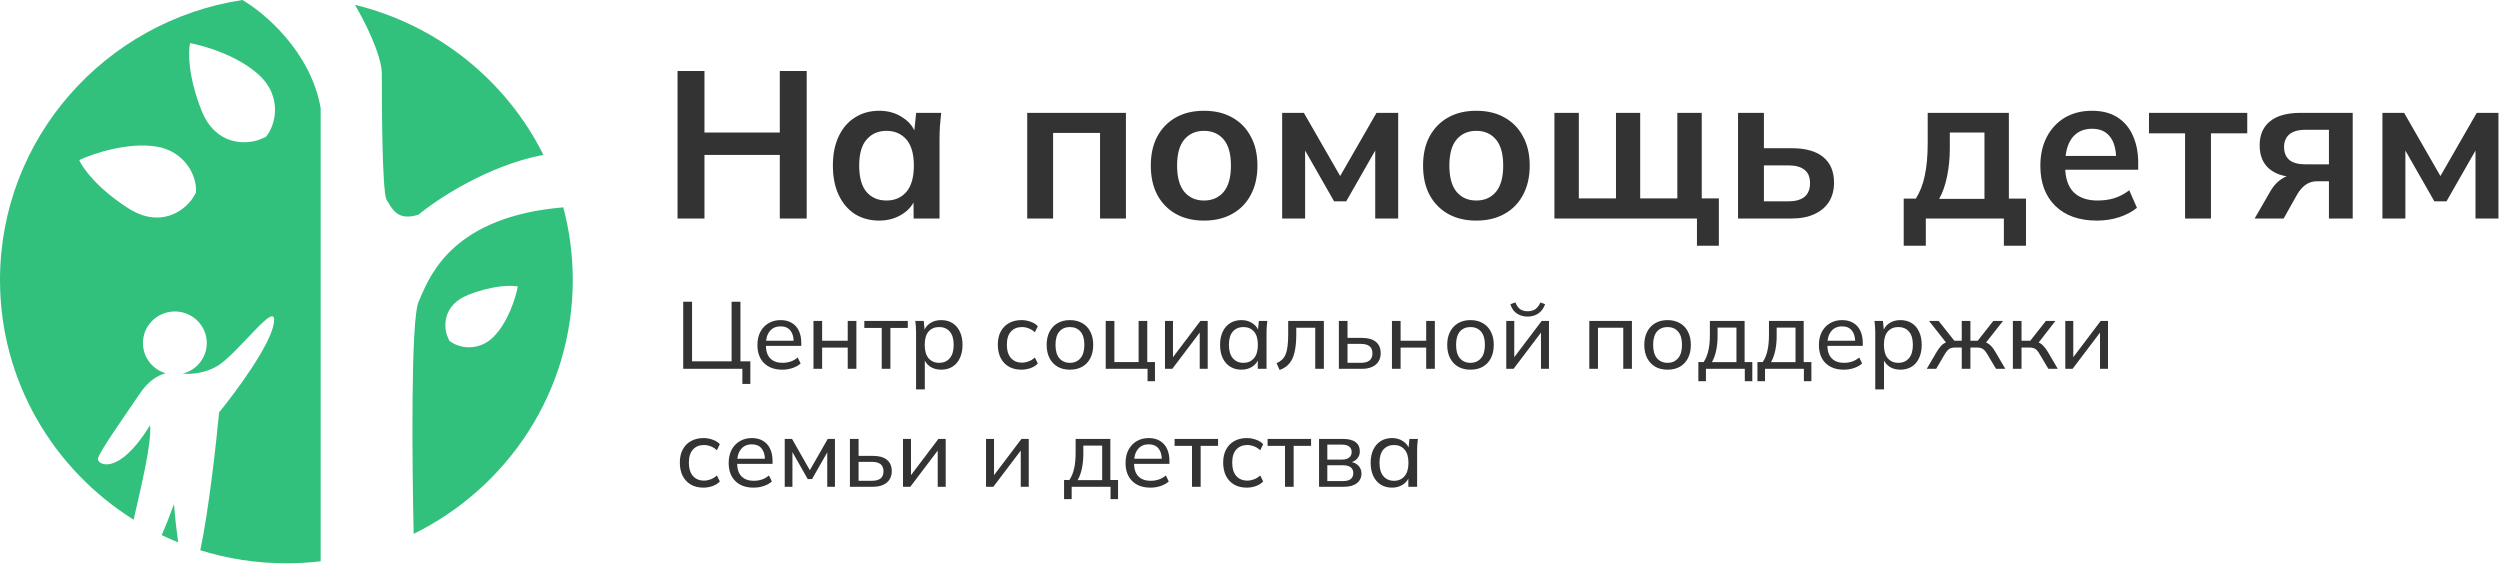
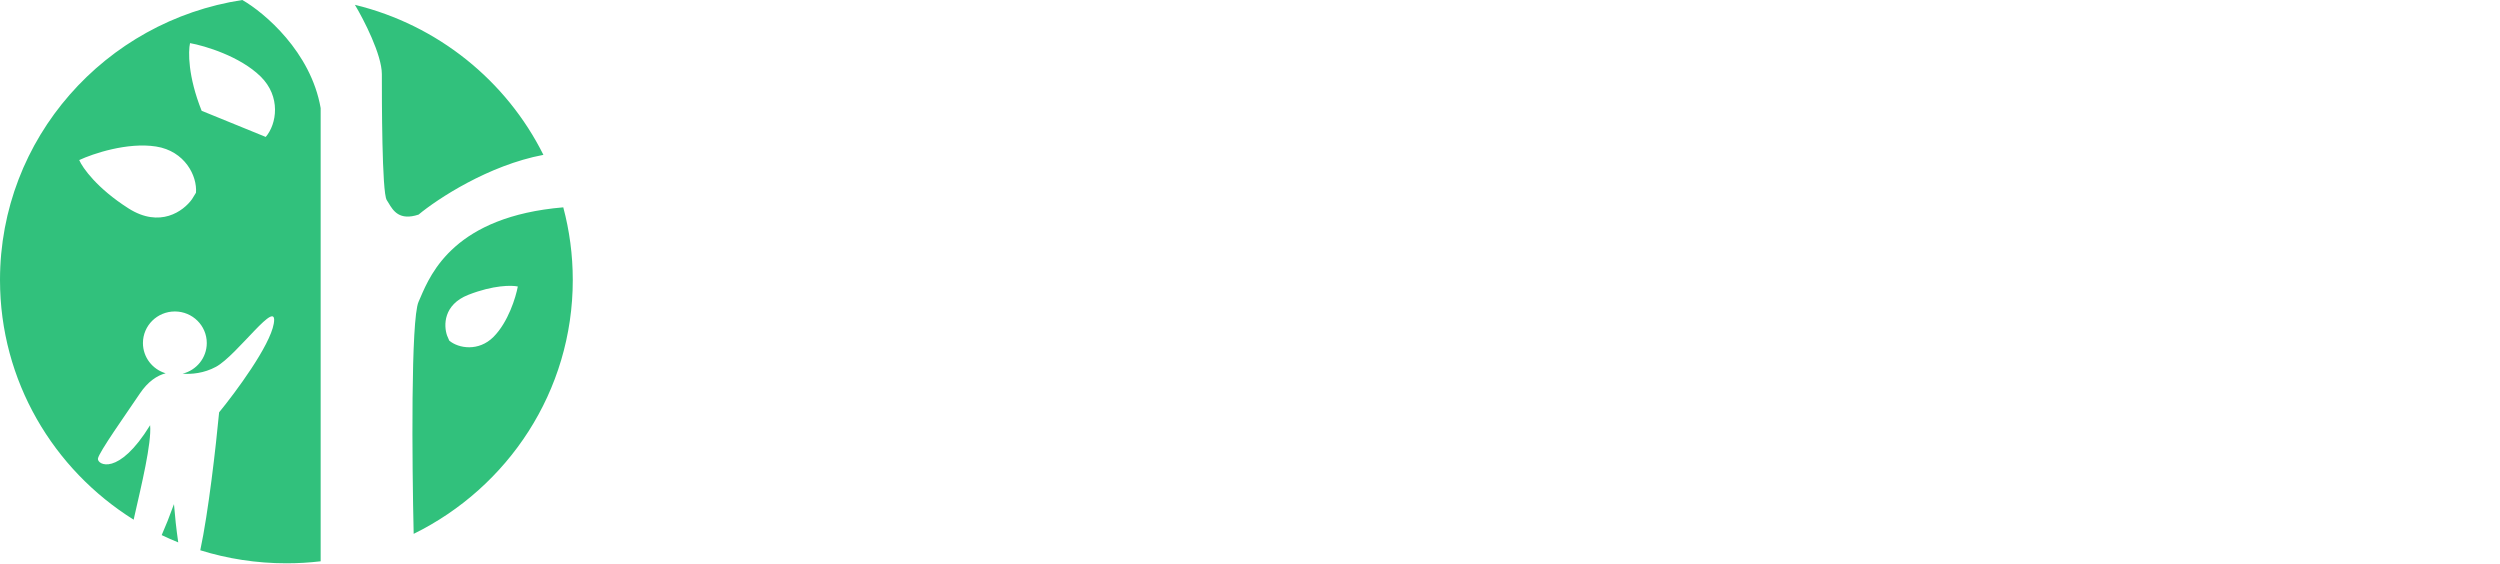
<svg xmlns="http://www.w3.org/2000/svg" width="1175" height="265" viewBox="0 0 1175 265" fill="none">
-   <path d="M318.445 102.698V33.38H331.098V62.287H366.504V33.38H379.157V102.698H366.504V72.808H331.098V102.698H318.445ZM413.231 103.681C408.916 103.681 405.123 102.665 401.854 100.633C398.585 98.535 396.034 95.553 394.204 91.686C392.373 87.818 391.457 83.197 391.457 77.822C391.457 72.447 392.373 67.859 394.204 64.057C396.034 60.189 398.585 57.239 401.854 55.208C405.123 53.11 408.916 52.061 413.231 52.061C417.416 52.061 421.078 53.11 424.217 55.208C427.42 57.239 429.545 59.992 430.592 63.467H429.513L430.592 53.044H442.359C442.166 55.076 441.969 57.141 441.771 59.239C441.64 61.336 441.579 63.401 441.579 65.433V102.698H429.415L429.317 92.472H430.493C429.447 95.88 427.323 98.601 424.118 100.633C420.915 102.665 417.285 103.681 413.231 103.681ZM416.664 94.242C420.522 94.242 423.628 92.898 425.982 90.211C428.336 87.458 429.513 83.328 429.513 77.822C429.513 72.316 428.336 68.219 425.982 65.532C423.628 62.844 420.522 61.5 416.664 61.5C412.806 61.5 409.701 62.844 407.346 65.532C404.993 68.219 403.816 72.316 403.816 77.822C403.816 83.328 404.96 87.458 407.249 90.211C409.602 92.898 412.741 94.242 416.664 94.242ZM482.791 102.698V53.044H529.185V102.698H517.021V62.483H494.954V102.698H482.791ZM565.888 103.681C560.786 103.681 556.374 102.632 552.645 100.534C548.922 98.437 546.009 95.454 543.917 91.587C541.89 87.72 540.877 83.131 540.877 77.822C540.877 72.513 541.89 67.957 543.917 64.155C546.009 60.288 548.922 57.305 552.645 55.208C556.374 53.11 560.786 52.061 565.888 52.061C570.989 52.061 575.402 53.11 579.13 55.208C582.92 57.305 585.833 60.288 587.859 64.155C589.951 67.957 590.995 72.513 590.995 77.822C590.995 83.131 589.951 87.72 587.859 91.587C585.833 95.454 582.92 98.437 579.13 100.534C575.402 102.632 570.989 103.681 565.888 103.681ZM565.888 94.242C569.743 94.242 572.818 92.898 575.108 90.211C577.398 87.458 578.538 83.328 578.538 77.822C578.538 72.316 577.398 68.219 575.108 65.532C572.818 62.844 569.743 61.5 565.888 61.5C562.028 61.5 558.958 62.844 556.668 65.532C554.378 68.219 553.233 72.316 553.233 77.822C553.233 83.328 554.378 87.458 556.668 90.211C558.958 92.898 562.028 94.242 565.888 94.242ZM602.611 102.698V53.044H612.814L629.881 82.738L646.944 53.044H657.147V102.698H646.356V66.81H648.61L632.723 94.635H627.034L611.147 66.81H613.402V102.698H602.611ZM693.85 103.681C688.753 103.681 684.336 102.632 680.612 100.534C676.884 98.437 673.976 95.454 671.884 91.587C669.857 87.72 668.839 83.131 668.839 77.822C668.839 72.513 669.857 67.957 671.884 64.155C673.976 60.288 676.884 57.305 680.612 55.208C684.336 53.11 688.753 52.061 693.85 52.061C698.951 52.061 703.364 53.11 707.092 55.208C710.887 57.305 713.794 60.288 715.821 64.155C717.913 67.957 718.962 72.513 718.962 77.822C718.962 83.131 717.913 87.72 715.821 91.587C713.794 95.454 710.887 98.437 707.092 100.534C703.364 102.632 698.951 103.681 693.85 103.681ZM693.85 94.242C697.71 94.242 700.785 92.898 703.07 90.211C705.36 87.458 706.505 83.328 706.505 77.822C706.505 72.316 705.36 68.219 703.07 65.532C700.785 62.844 697.71 61.5 693.85 61.5C689.994 61.5 686.919 62.844 684.635 65.532C682.345 68.219 681.2 72.316 681.2 77.822C681.2 83.328 682.345 87.458 684.635 90.211C686.919 92.898 689.994 94.242 693.85 94.242ZM797.566 115.48V102.698H730.578V53.044H742.053V93.259H759.51V53.044H770.888V93.259H788.346V53.044H799.82V93.259H807.865V115.48H797.566ZM816.877 102.698V53.044H829.041V69.661H842.086C848.687 69.661 853.656 71.07 856.99 73.889C860.328 76.642 861.995 80.64 861.995 85.884C861.995 89.293 861.21 92.275 859.639 94.832C858.069 97.323 855.784 99.256 852.775 100.633C849.831 102.009 846.27 102.698 842.086 102.698H816.877ZM829.041 94.635H840.414C843.752 94.635 846.3 93.947 848.068 92.57C849.831 91.129 850.713 88.965 850.713 86.081C850.713 83.197 849.831 81.099 848.068 79.789C846.366 78.412 843.818 77.724 840.414 77.724H829.041V94.635ZM894.741 115.48V93.357H900.431C902.391 90.276 903.794 86.671 904.645 82.542C905.562 78.346 906.018 73.233 906.018 67.203V53.044H944.17V93.357H952.215V115.48H941.82V102.698H905.137V115.48H894.741ZM911.414 93.456H932.696V62.287H916.414V69.956C916.414 74.348 915.988 78.641 915.142 82.836C914.291 87.032 913.05 90.571 911.414 93.456ZM985.544 103.681C977.241 103.681 970.731 101.387 966.025 96.798C961.319 92.21 958.963 85.917 958.963 77.92C958.963 72.742 959.976 68.219 962.003 64.351C964.029 60.484 966.841 57.469 970.437 55.306C974.1 53.142 978.35 52.061 983.188 52.061C987.961 52.061 991.953 53.077 995.154 55.109C998.361 57.141 1000.78 59.992 1002.41 63.663C1004.11 67.334 1004.96 71.627 1004.96 76.544V79.789H968.872V73.299H996.233L994.567 74.675C994.567 70.087 993.584 66.58 991.623 64.155C989.729 61.73 986.948 60.517 983.29 60.517C979.232 60.517 976.096 61.959 973.872 64.843C971.714 67.728 970.635 71.758 970.635 76.937V78.215C970.635 83.59 971.942 87.621 974.561 90.309C977.241 92.931 981 94.242 985.838 94.242C988.65 94.242 991.264 93.882 993.685 93.16C996.168 92.374 998.523 91.129 1000.75 89.424L1004.37 97.683C1002.02 99.584 999.207 101.059 995.94 102.108C992.672 103.157 989.207 103.681 985.544 103.681ZM1026.98 102.698V62.68H1010.02V53.044H1056.21V62.68H1039.15V102.698H1026.98ZM1059.68 102.698L1067.23 89.621C1068.54 87.392 1070.15 85.622 1072.04 84.311C1074 82.935 1076.03 82.247 1078.12 82.247H1080.28L1080.18 83.328C1074.36 83.328 1069.88 82.05 1066.74 79.493C1063.61 76.937 1062.04 73.201 1062.04 68.285C1062.04 63.434 1063.64 59.697 1066.84 57.076C1070.11 54.388 1074.88 53.044 1081.16 53.044H1105.78V102.698H1094.6V85.196H1089.01C1086.98 85.196 1085.18 85.753 1083.61 86.868C1082.11 87.982 1080.84 89.424 1079.79 91.194L1073.32 102.698H1059.68ZM1083.52 77.232H1094.6V61.009H1083.52C1080.18 61.009 1077.66 61.73 1075.96 63.172C1074.33 64.614 1073.51 66.58 1073.51 69.071C1073.51 71.693 1074.33 73.725 1075.96 75.167C1077.66 76.544 1080.18 77.232 1083.52 77.232ZM1119.74 102.698V53.044H1129.94L1147 82.738L1164.07 53.044H1174.27V102.698H1163.48V66.81H1165.74L1149.85 94.635H1144.16L1128.27 66.81H1130.53V102.698H1119.74Z" fill="#333333" />
-   <path d="M348.91 180.458V173.347H321.106V141.815H325.265V169.814H343.847V141.815H348.006V169.814H352.662V180.458H348.91ZM367.701 173.749C364.084 173.749 361.221 172.721 359.111 170.663C357.032 168.606 355.992 165.773 355.992 162.165C355.992 159.78 356.444 157.723 357.348 155.993C358.282 154.234 359.563 152.878 361.191 151.923C362.818 150.94 364.717 150.447 366.887 150.447C368.967 150.447 370.73 150.895 372.177 151.789C373.624 152.654 374.724 153.891 375.477 155.501C376.231 157.112 376.607 159.02 376.607 161.226V162.568H359.202V160.153H373.805L373.036 160.734C373.036 158.409 372.508 156.605 371.453 155.323C370.429 154.041 368.907 153.399 366.887 153.399C364.687 153.399 362.984 154.16 361.778 155.68C360.573 157.171 359.97 159.214 359.97 161.808V162.21C359.97 164.953 360.648 167.026 362.005 168.427C363.391 169.829 365.305 170.529 367.746 170.529C369.103 170.529 370.368 170.335 371.544 169.948C372.719 169.56 373.849 168.919 374.935 168.025L376.291 170.842C375.266 171.766 373.985 172.482 372.448 172.989C370.941 173.496 369.359 173.749 367.701 173.749ZM382.334 173.347V150.85H386.403V160.153H398.429V150.85H402.498V173.347H398.429V163.373H386.403V173.347H382.334ZM414.413 173.347V154.115H406.23V150.85H426.667V154.115H418.482V173.347H414.413ZM430.547 183.007V156.172C430.547 155.308 430.517 154.428 430.461 153.533C430.401 152.639 430.31 151.744 430.19 150.85H434.164L434.664 156.038H434.164C434.617 154.309 435.583 152.952 437.061 151.968C438.536 150.955 440.299 150.447 442.351 150.447C444.369 150.447 446.132 150.91 447.641 151.834C449.145 152.758 450.305 154.1 451.12 155.859C451.965 157.588 452.387 159.661 452.387 162.076C452.387 164.491 451.965 166.578 451.12 168.338C450.305 170.097 449.145 171.439 447.641 172.363C446.132 173.287 444.369 173.749 442.351 173.749C440.329 173.749 438.583 173.257 437.105 172.273C435.66 171.259 434.677 169.903 434.164 168.203H434.664V183.007H430.547ZM441.398 170.529C443.481 170.529 445.136 169.814 446.373 168.382C447.611 166.951 448.227 164.849 448.227 162.076C448.227 159.303 447.611 157.216 446.373 155.814C445.136 154.413 443.481 153.713 441.398 153.713C439.32 153.713 437.661 154.413 436.428 155.814C435.221 157.216 434.617 159.303 434.617 162.076C434.617 164.849 435.221 166.951 436.428 168.382C437.661 169.814 439.32 170.529 441.398 170.529ZM480.095 173.749C477.836 173.749 475.874 173.287 474.219 172.363C472.559 171.409 471.265 170.052 470.33 168.293C469.425 166.504 468.972 164.387 468.972 161.942C468.972 159.527 469.442 157.469 470.373 155.77C471.309 154.041 472.606 152.728 474.262 151.834C475.921 150.91 477.866 150.447 480.095 150.447C481.573 150.447 483.005 150.701 484.388 151.208C485.777 151.685 486.906 152.385 487.781 153.31L486.38 156.172C485.505 155.337 484.539 154.726 483.487 154.339C482.431 153.921 481.392 153.713 480.366 153.713C478.137 153.713 476.387 154.428 475.12 155.859C473.856 157.261 473.223 159.303 473.223 161.986C473.223 164.7 473.856 166.787 475.12 168.248C476.387 169.709 478.137 170.44 480.366 170.44C481.362 170.44 482.384 170.246 483.44 169.858C484.496 169.471 485.475 168.859 486.38 168.025L487.781 170.842C486.876 171.796 485.716 172.527 484.298 173.034C482.914 173.511 481.513 173.749 480.095 173.749ZM502.87 173.749C500.641 173.749 498.714 173.287 497.085 172.363C495.459 171.409 494.192 170.067 493.286 168.338C492.381 166.578 491.933 164.491 491.933 162.076C491.933 159.691 492.381 157.633 493.286 155.904C494.192 154.145 495.459 152.803 497.085 151.879C498.714 150.925 500.641 150.447 502.87 150.447C505.103 150.447 507.03 150.925 508.66 151.879C510.315 152.803 511.583 154.145 512.458 155.904C513.359 157.633 513.811 159.691 513.811 162.076C513.811 164.491 513.359 166.578 512.458 168.338C511.583 170.067 510.315 171.409 508.66 172.363C507.03 173.287 505.103 173.749 502.87 173.749ZM502.87 170.529C504.922 170.529 506.565 169.814 507.802 168.382C509.035 166.951 509.651 164.849 509.651 162.076C509.651 159.303 509.035 157.216 507.802 155.814C506.565 154.413 504.922 153.713 502.87 153.713C500.792 153.713 499.137 154.413 497.899 155.814C496.692 157.216 496.089 159.303 496.089 162.076C496.089 164.849 496.692 166.951 497.899 168.382C499.137 169.814 500.792 170.529 502.87 170.529ZM539.355 179.161V173.347H519.687V150.85H523.757V170.171H535.147V150.85H539.217V170.171H542.834V179.161H539.355ZM547.546 173.347V150.85H551.296V169.501H550.076L564.182 150.85H567.618V173.347H563.867V154.652H565.13L550.982 173.347H547.546ZM583.47 173.749C581.482 173.749 579.732 173.287 578.223 172.363C576.719 171.439 575.542 170.097 574.697 168.338C573.856 166.578 573.434 164.491 573.434 162.076C573.434 159.661 573.856 157.588 574.697 155.859C575.542 154.1 576.719 152.758 578.223 151.834C579.732 150.91 581.482 150.447 583.47 150.447C585.487 150.447 587.238 150.955 588.712 151.968C590.221 152.952 591.217 154.309 591.7 156.038H591.156L591.652 150.85H595.631C595.541 151.744 595.45 152.639 595.36 153.533C595.299 154.428 595.269 155.308 595.269 156.172V173.347H591.156V168.203H591.652C591.169 169.903 590.178 171.259 588.669 172.273C587.19 173.257 585.457 173.749 583.47 173.749ZM584.418 170.529C586.47 170.529 588.113 169.814 589.346 168.382C590.583 166.951 591.2 164.849 591.2 162.076C591.2 159.303 590.583 157.216 589.346 155.814C588.113 154.413 586.47 153.713 584.418 153.713C582.37 153.713 580.711 154.413 579.448 155.814C578.21 157.216 577.594 159.303 577.594 162.076C577.594 164.849 578.21 166.951 579.448 168.382C580.681 169.814 582.34 170.529 584.418 170.529ZM601.425 173.884L599.981 170.708C601.037 170.231 601.908 169.664 602.602 169.008C603.327 168.323 603.883 167.458 604.275 166.415C604.698 165.371 604.999 164.074 605.18 162.523C605.361 160.973 605.452 159.094 605.452 156.888V150.85H622.222V173.347H618.157V154.026H609.25V156.977C609.25 160.436 608.978 163.299 608.435 165.565C607.922 167.801 607.094 169.575 605.948 170.887C604.835 172.199 603.327 173.198 601.425 173.884ZM629.266 173.347V150.85H633.336V158.811H640.027C642.98 158.811 645.196 159.437 646.674 160.689C648.179 161.912 648.933 163.686 648.933 166.012C648.933 167.503 648.589 168.8 647.894 169.903C647.2 171.006 646.192 171.856 644.864 172.452C643.54 173.048 641.928 173.347 640.027 173.347H629.266ZM633.336 170.529H639.574C641.355 170.529 642.708 170.171 643.644 169.456C644.579 168.71 645.045 167.577 645.045 166.057C645.045 164.536 644.579 163.418 643.644 162.702C642.738 161.986 641.385 161.629 639.574 161.629H633.336V170.529ZM654.215 173.347V150.85H658.28V160.153H670.308V150.85H674.377V173.347H670.308V163.373H658.28V173.347H654.215ZM691.13 173.749C688.901 173.749 686.97 173.287 685.345 172.363C683.715 171.409 682.448 170.067 681.547 168.338C680.641 166.578 680.189 164.491 680.189 162.076C680.189 159.691 680.641 157.633 681.547 155.904C682.448 154.145 683.715 152.803 685.345 151.879C686.97 150.925 688.901 150.447 691.13 150.447C693.359 150.447 695.29 150.925 696.916 151.879C698.575 152.803 699.839 154.145 700.714 155.904C701.619 157.633 702.072 159.691 702.072 162.076C702.072 164.491 701.619 166.578 700.714 168.338C699.839 170.067 698.575 171.409 696.916 172.363C695.29 173.287 693.359 173.749 691.13 173.749ZM691.13 170.529C693.178 170.529 694.82 169.814 696.058 168.382C697.295 166.951 697.912 164.849 697.912 162.076C697.912 159.303 697.295 157.216 696.058 155.814C694.82 154.413 693.178 153.713 691.13 153.713C689.048 153.713 687.393 154.413 686.155 155.814C684.952 157.216 684.349 159.303 684.349 162.076C684.349 164.849 684.952 166.951 686.155 168.382C687.393 169.814 689.048 170.529 691.13 170.529ZM707.943 173.347V150.85H711.698V169.501H710.474L724.58 150.85H728.016V173.347H724.265V154.652H725.533L711.379 173.347H707.943ZM717.98 148.793C716.686 148.793 715.492 148.569 714.41 148.122C713.324 147.674 712.388 147.033 711.608 146.198C710.853 145.334 710.28 144.26 709.888 142.978L712.237 142.128C712.78 143.56 713.522 144.618 714.453 145.304C715.389 145.96 716.566 146.288 717.98 146.288C719.428 146.288 720.618 145.975 721.553 145.349C722.485 144.723 723.299 143.664 723.994 142.173L726.209 142.978C725.455 145.006 724.356 146.482 722.907 147.406C721.493 148.33 719.851 148.793 717.98 148.793ZM746.972 173.347V150.85H767.001V173.347H762.931V154.026H751.041V173.347H746.972ZM783.758 173.749C781.529 173.749 779.598 173.287 777.973 172.363C776.343 171.409 775.075 170.067 774.174 168.338C773.269 166.578 772.816 164.491 772.816 162.076C772.816 159.691 773.269 157.633 774.174 155.904C775.075 154.145 776.343 152.803 777.973 151.879C779.598 150.925 781.529 150.447 783.758 150.447C785.987 150.447 787.918 150.925 789.543 151.879C791.203 152.803 792.466 154.145 793.342 155.904C794.247 157.633 794.7 159.691 794.7 162.076C794.7 164.491 794.247 166.578 793.342 168.338C792.466 170.067 791.203 171.409 789.543 172.363C787.918 173.287 785.987 173.749 783.758 173.749ZM783.758 170.529C785.806 170.529 787.448 169.814 788.686 168.382C789.923 166.951 790.539 164.849 790.539 162.076C790.539 159.303 789.923 157.216 788.686 155.814C787.448 154.413 785.806 153.713 783.758 153.713C781.676 153.713 780.02 154.413 778.783 155.814C777.58 157.216 776.977 159.303 776.977 162.076C776.977 164.849 777.58 166.951 778.783 168.382C780.02 169.814 781.676 170.529 783.758 170.529ZM798.222 179.161V170.171H800.709C801.731 168.651 802.472 166.862 802.921 164.804C803.404 162.747 803.645 160.302 803.645 157.469V150.85H819.967V170.171H823.584V179.161H820.057V173.347H801.791V179.161H798.222ZM804.593 170.216H816.125V153.981H807.262V158.185C807.262 160.451 807.038 162.657 806.585 164.804C806.132 166.921 805.469 168.725 804.593 170.216ZM825.994 179.161V170.171H828.477C829.503 168.651 830.24 166.862 830.693 164.804C831.175 162.747 831.417 160.302 831.417 157.469V150.85H847.739V170.171H851.356V179.161H847.829V173.347H829.563V179.161H825.994ZM832.365 170.216H843.893V153.981H835.034V158.185C835.034 160.451 834.805 162.657 834.357 164.804C833.904 166.921 833.24 168.725 832.365 170.216ZM866.604 173.749C862.987 173.749 860.12 172.721 858.012 170.663C855.934 168.606 854.891 165.773 854.891 162.165C854.891 159.78 855.343 157.723 856.249 155.993C857.184 154.234 858.465 152.878 860.09 151.923C861.719 150.94 863.616 150.447 865.789 150.447C867.867 150.447 869.63 150.895 871.079 151.789C872.523 152.654 873.627 153.891 874.377 155.501C875.131 157.112 875.506 159.02 875.506 161.226V162.568H858.102V160.153H872.704L871.937 160.734C871.937 158.409 871.411 156.605 870.355 155.323C869.328 154.041 867.807 153.399 865.789 153.399C863.586 153.399 861.883 154.16 860.68 155.68C859.473 157.171 858.87 159.214 858.87 161.808V162.21C858.87 164.953 859.551 167.026 860.905 168.427C862.293 169.829 864.207 170.529 866.647 170.529C868.005 170.529 869.268 170.335 870.445 169.948C871.622 169.56 872.751 168.919 873.833 168.025L875.191 170.842C874.165 171.766 872.885 172.482 871.35 172.989C869.841 173.496 868.259 173.749 866.604 173.749ZM881.369 183.007V156.172C881.369 155.308 881.339 154.428 881.279 153.533C881.218 152.639 881.128 151.744 881.007 150.85H884.986L885.486 156.038H884.986C885.439 154.309 886.405 152.952 887.879 151.968C889.358 150.955 891.121 150.447 893.169 150.447C895.191 150.447 896.954 150.91 898.458 151.834C899.967 152.758 901.127 154.1 901.942 155.859C902.787 157.588 903.205 159.661 903.205 162.076C903.205 164.491 902.787 166.578 901.942 168.338C901.127 170.097 899.967 171.439 898.458 172.363C896.954 173.287 895.191 173.749 893.169 173.749C891.151 173.749 889.401 173.257 887.926 172.273C886.478 171.259 885.499 169.903 884.986 168.203H885.486V183.007H881.369ZM892.22 170.529C894.303 170.529 895.958 169.814 897.195 168.382C898.428 166.951 899.049 164.849 899.049 162.076C899.049 159.303 898.428 157.216 897.195 155.814C895.958 154.413 894.303 153.713 892.22 153.713C890.142 153.713 888.483 154.413 887.25 155.814C886.042 157.216 885.439 159.303 885.439 162.076C885.439 164.849 886.042 166.951 887.25 168.382C888.483 169.814 890.142 170.529 892.22 170.529ZM905.567 173.347L910.271 165.341C910.961 164.238 911.594 163.358 912.168 162.702C912.741 162.046 913.345 161.554 913.978 161.226C914.638 160.869 915.41 160.645 916.28 160.556L915.289 161.808L906.654 150.85H911.172L918.544 160.153H922.023V150.85H926.092V160.153H929.528L936.853 150.85H941.418L932.783 161.808L931.744 160.556C932.619 160.645 933.369 160.869 934.003 161.226C934.667 161.554 935.301 162.046 935.904 162.702C936.508 163.358 937.137 164.238 937.801 165.341L942.505 173.347H938.12L934.003 166.415C933.52 165.609 933.055 164.983 932.602 164.536C932.149 164.089 931.636 163.775 931.067 163.597C930.524 163.418 929.83 163.329 928.985 163.329H926.092V173.347H922.023V163.329H919.087C918.242 163.329 917.535 163.418 916.962 163.597C916.418 163.775 915.923 164.089 915.47 164.536C915.047 164.983 914.577 165.609 914.069 166.415L909.999 173.347H905.567ZM946.048 173.347V150.85H950.118V160.153H954.231L961.555 150.85H966.03L957.533 161.808L956.447 160.556C957.322 160.645 958.072 160.869 958.706 161.226C959.339 161.554 959.943 162.046 960.516 162.702C961.12 163.358 961.767 164.238 962.461 165.341L967.16 173.347H962.732L958.615 166.415C958.162 165.609 957.71 164.983 957.261 164.536C956.809 164.089 956.296 163.775 955.722 163.597C955.179 163.418 954.485 163.329 953.644 163.329H950.118V173.347H946.048ZM970.682 173.347V150.85H974.437V169.501H973.217L987.323 150.85H990.758V173.347H987.004V154.652H988.271L974.118 173.347H970.682ZM330.645 229.192C328.384 229.192 326.425 228.73 324.768 227.805C323.11 226.851 321.814 225.495 320.88 223.736C319.975 221.946 319.523 219.829 319.523 217.385C319.523 214.97 319.99 212.912 320.925 211.213C321.859 209.483 323.155 208.171 324.813 207.277C326.471 206.353 328.415 205.89 330.645 205.89C332.122 205.89 333.553 206.144 334.94 206.651C336.326 207.127 337.457 207.828 338.331 208.753L336.929 211.615C336.055 210.78 335.091 210.169 334.036 209.781C332.981 209.364 331.941 209.155 330.916 209.155C328.686 209.155 326.938 209.871 325.672 211.302C324.406 212.703 323.773 214.746 323.773 217.429C323.773 220.143 324.406 222.23 325.672 223.691C326.938 225.152 328.686 225.882 330.916 225.882C331.911 225.882 332.936 225.688 333.991 225.301C335.045 224.914 336.025 224.302 336.929 223.467L338.331 226.285C337.426 227.239 336.266 227.97 334.849 228.476C333.463 228.954 332.062 229.192 330.645 229.192ZM354.191 229.192C350.574 229.192 347.711 228.163 345.601 226.106C343.521 224.049 342.482 221.216 342.482 217.608C342.482 215.223 342.934 213.166 343.838 211.436C344.772 209.677 346.053 208.32 347.681 207.366C349.308 206.382 351.207 205.89 353.377 205.89C355.457 205.89 357.22 206.338 358.667 207.232C360.113 208.097 361.214 209.334 361.967 210.944C362.721 212.554 363.097 214.463 363.097 216.669V218.011H345.692V215.596H360.294L359.526 216.177C359.526 213.851 358.998 212.047 357.943 210.765C356.919 209.483 355.397 208.842 353.377 208.842C351.177 208.842 349.474 209.602 348.268 211.123C347.063 212.614 346.46 214.657 346.46 217.25V217.653C346.46 220.396 347.138 222.468 348.494 223.87C349.881 225.271 351.795 225.972 354.236 225.972C355.592 225.972 356.858 225.778 358.034 225.39C359.209 225.003 360.339 224.362 361.424 223.467L362.781 226.285C361.756 227.209 360.475 227.925 358.938 228.432C357.431 228.939 355.849 229.192 354.191 229.192ZM368.824 228.789V206.293H372.26L380.624 221.007L389.033 206.293H392.424V228.789H388.807V210.855H389.801L381.664 225.167H379.629L371.491 210.81H372.441V228.789H368.824ZM399.464 228.789V206.293H403.533V214.254H410.224C413.178 214.254 415.394 214.88 416.87 216.132C418.377 217.355 419.131 219.129 419.131 221.455C419.131 222.945 418.784 224.243 418.091 225.346C417.398 226.449 416.388 227.299 415.062 227.895C413.735 228.491 412.123 228.789 410.224 228.789H399.464ZM403.533 225.972H409.772C411.551 225.972 412.907 225.614 413.841 224.899C414.775 224.153 415.243 223.02 415.243 221.5C415.243 219.979 414.775 218.86 413.841 218.145C412.937 217.429 411.581 217.071 409.772 217.071H403.533V225.972ZM424.408 228.789V206.293H428.163V224.943H426.939L441.045 206.293H444.481V228.789H440.73V210.095H441.998L427.844 228.789H424.408ZM463.437 228.789V206.293H467.191V224.943H465.971L480.077 206.293H483.513V228.789H479.758V210.095H481.026L466.872 228.789H463.437ZM500.115 234.604V225.614H502.603C503.629 224.093 504.366 222.304 504.819 220.247C505.301 218.19 505.543 215.745 505.543 212.912V206.293H521.865V225.614H525.482V234.604H521.955V228.789H503.689V234.604H500.115ZM506.491 225.659H518.019V209.424H509.16V213.628C509.16 215.894 508.931 218.1 508.479 220.247C508.03 222.364 507.366 224.168 506.491 225.659ZM540.725 229.192C537.108 229.192 534.246 228.163 532.138 226.106C530.056 224.049 529.017 221.216 529.017 217.608C529.017 215.223 529.469 213.166 530.375 211.436C531.31 209.677 532.591 208.32 534.216 207.366C535.845 206.382 537.742 205.89 539.915 205.89C541.993 205.89 543.756 206.338 545.205 207.232C546.649 208.097 547.748 209.334 548.503 210.944C549.257 212.554 549.632 214.463 549.632 216.669V218.011H532.228V215.596H546.83L546.063 216.177C546.063 213.851 545.532 212.047 544.48 210.765C543.454 209.483 541.933 208.842 539.915 208.842C537.712 208.842 536.009 209.602 534.806 211.123C533.599 212.614 532.996 214.657 532.996 217.25V217.653C532.996 220.396 533.673 222.468 535.031 223.87C536.419 225.271 538.333 225.972 540.773 225.972C542.127 225.972 543.394 225.778 544.571 225.39C545.744 225.003 546.877 224.362 547.959 223.467L549.317 226.285C548.291 227.209 547.011 227.925 545.472 228.432C543.967 228.939 542.385 229.192 540.725 229.192ZM560.242 228.789V209.558H552.059V206.293H572.494V209.558H564.311V228.789H560.242ZM586.013 229.192C583.75 229.192 581.793 228.73 580.133 227.805C578.478 226.851 577.18 225.495 576.244 223.736C575.343 221.946 574.891 219.829 574.891 217.385C574.891 214.97 575.356 212.912 576.292 211.213C577.227 209.483 578.521 208.171 580.18 207.277C581.836 206.353 583.78 205.89 586.013 205.89C587.488 205.89 588.919 206.144 590.307 206.651C591.691 207.127 592.825 207.828 593.696 208.753L592.295 211.615C591.424 210.78 590.458 210.169 589.402 209.781C588.346 209.364 587.307 209.155 586.285 209.155C584.052 209.155 582.306 209.871 581.038 211.302C579.771 212.703 579.141 214.746 579.141 217.429C579.141 220.143 579.771 222.23 581.038 223.691C582.306 225.152 584.052 225.882 586.285 225.882C587.276 225.882 588.302 225.688 589.359 225.301C590.411 224.914 591.394 224.302 592.295 223.467L593.696 226.285C592.795 227.239 591.631 227.97 590.217 228.476C588.828 228.954 587.427 229.192 586.013 229.192ZM603.952 228.789V209.558H595.769V206.293H616.204V209.558H608.021V228.789H603.952ZM619.95 228.789V206.293H631.163C633.845 206.293 635.836 206.799 637.13 207.813C638.458 208.827 639.121 210.288 639.121 212.197C639.121 213.628 638.626 214.835 637.63 215.819C636.634 216.773 635.341 217.355 633.741 217.564V216.982C635.638 217.042 637.13 217.593 638.216 218.637C639.333 219.651 639.889 220.963 639.889 222.573C639.889 224.481 639.152 226.001 637.673 227.135C636.229 228.238 634.194 228.789 631.573 228.789H619.95ZM623.839 226.106H631.301C632.836 226.106 634.013 225.793 634.828 225.167C635.638 224.511 636.048 223.587 636.048 222.394C636.048 221.172 635.638 220.247 634.828 219.621C634.013 218.995 632.836 218.682 631.301 218.682H623.839V226.106ZM623.839 215.998H630.801C632.219 215.998 633.319 215.685 634.103 215.059C634.888 214.433 635.28 213.568 635.28 212.465C635.28 211.332 634.888 210.467 634.103 209.871C633.319 209.274 632.219 208.976 630.801 208.976H623.839V215.998ZM654.245 229.192C652.253 229.192 650.507 228.73 648.998 227.805C647.494 226.881 646.317 225.54 645.472 223.78C644.627 222.021 644.204 219.934 644.204 217.519C644.204 215.104 644.627 213.031 645.472 211.302C646.317 209.543 647.494 208.201 648.998 207.277C650.507 206.353 652.253 205.89 654.245 205.89C656.262 205.89 658.008 206.397 659.487 207.411C660.996 208.395 661.987 209.752 662.47 211.481H661.927L662.427 206.293H666.406C666.316 207.187 666.225 208.082 666.135 208.976C666.074 209.871 666.044 210.75 666.044 211.615V228.789H661.927V223.646H662.427C661.944 225.346 660.948 226.702 659.444 227.716C657.965 228.7 656.232 229.192 654.245 229.192ZM655.193 225.972C657.241 225.972 658.883 225.256 660.121 223.825C661.358 222.394 661.974 220.292 661.974 217.519C661.974 214.746 661.358 212.659 660.121 211.257C658.883 209.856 657.241 209.155 655.193 209.155C653.141 209.155 651.486 209.856 650.218 211.257C648.985 212.659 648.364 214.746 648.364 217.519C648.364 220.292 648.985 222.394 650.218 223.825C651.455 225.256 653.111 225.972 655.193 225.972Z" fill="#333333" />
-   <path d="M113.895 0C124.249 5.927 146.107 24.383 150.709 50.787V263.808C145.428 264.431 140.053 264.752 134.603 264.752C120.499 264.752 106.902 262.603 94.127 258.623C97.95 240.84 101.475 209.795 102.986 193.798C110.804 184.25 126.887 162.544 128.674 152.102C130.907 139.049 111.549 166.966 101.498 172.405C95.81 175.483 89.911 175.959 85.804 175.633C92.34 174.03 97.186 168.189 97.186 161.228C97.186 153.031 90.469 146.386 82.183 146.386C73.897 146.386 67.181 153.031 67.181 161.228C67.181 167.937 71.681 173.606 77.858 175.442C73.806 176.49 69.526 179.308 65.719 184.979C59.39 194.406 46.402 212.652 46.029 215.553C45.658 218.454 55.668 224.065 70.559 199.845C71.303 208.305 66.429 228.243 63.153 242.746C63.038 243.256 62.929 243.76 62.824 244.256C25.074 220.669 2.55117e-06 179.029 0 131.593C0 65.018 49.387 9.854 113.895 0ZM81.768 236.944C82.182 242.197 82.87 248.858 83.778 254.932C81.141 253.867 78.545 252.721 75.994 251.498C77.757 247.52 79.682 242.717 81.768 236.944ZM264.739 97.449C267.653 108.346 269.205 119.79 269.205 131.593C269.205 183.876 238.747 229.121 194.426 250.91C193.659 217.966 193.046 150.03 196.728 141.836C196.997 141.235 197.284 140.569 197.595 139.845C202.593 128.21 213.966 101.735 264.739 97.449ZM243.373 134.654C240.545 134.027 231.936 133.929 220.129 138.562C208.321 143.194 208.483 153.044 210.135 157.74L211.153 160.1C215.576 163.811 225.015 165.29 231.943 158.345C238.872 151.399 242.45 139.657 243.373 134.654ZM73.369 68.862C59.893 66.749 43.661 72.227 37.23 75.23C38.794 78.882 45.617 88.537 60.395 97.942C75.173 107.347 86.24 99.234 90.248 93.613L92.109 90.579C92.766 82.669 86.846 70.976 73.369 68.862ZM166.815 2.271C205.762 11.733 238.046 37.964 255.4 72.783C229.63 77.633 205.548 93.525 196.728 100.864C187.677 103.849 184.779 99.007 182.656 95.46C182.351 94.949 182.061 94.465 181.771 94.035C179.471 90.621 179.471 46.235 179.471 34.853C179.471 25.749 171.034 9.339 166.815 2.271ZM89.315 20.266C88.438 24.136 88.302 35.917 94.779 52.075C101.257 68.234 115.03 68.013 121.597 65.753L124.896 64.358C130.086 58.306 132.155 45.389 122.443 35.907C112.731 26.426 96.311 21.529 89.315 20.266Z" fill="#31C17C" />
+   <path d="M113.895 0C124.249 5.927 146.107 24.383 150.709 50.787V263.808C145.428 264.431 140.053 264.752 134.603 264.752C120.499 264.752 106.902 262.603 94.127 258.623C97.95 240.84 101.475 209.795 102.986 193.798C110.804 184.25 126.887 162.544 128.674 152.102C130.907 139.049 111.549 166.966 101.498 172.405C95.81 175.483 89.911 175.959 85.804 175.633C92.34 174.03 97.186 168.189 97.186 161.228C97.186 153.031 90.469 146.386 82.183 146.386C73.897 146.386 67.181 153.031 67.181 161.228C67.181 167.937 71.681 173.606 77.858 175.442C73.806 176.49 69.526 179.308 65.719 184.979C59.39 194.406 46.402 212.652 46.029 215.553C45.658 218.454 55.668 224.065 70.559 199.845C71.303 208.305 66.429 228.243 63.153 242.746C63.038 243.256 62.929 243.76 62.824 244.256C25.074 220.669 2.55117e-06 179.029 0 131.593C0 65.018 49.387 9.854 113.895 0ZM81.768 236.944C82.182 242.197 82.87 248.858 83.778 254.932C81.141 253.867 78.545 252.721 75.994 251.498C77.757 247.52 79.682 242.717 81.768 236.944ZM264.739 97.449C267.653 108.346 269.205 119.79 269.205 131.593C269.205 183.876 238.747 229.121 194.426 250.91C193.659 217.966 193.046 150.03 196.728 141.836C196.997 141.235 197.284 140.569 197.595 139.845C202.593 128.21 213.966 101.735 264.739 97.449ZM243.373 134.654C240.545 134.027 231.936 133.929 220.129 138.562C208.321 143.194 208.483 153.044 210.135 157.74L211.153 160.1C215.576 163.811 225.015 165.29 231.943 158.345C238.872 151.399 242.45 139.657 243.373 134.654ZM73.369 68.862C59.893 66.749 43.661 72.227 37.23 75.23C38.794 78.882 45.617 88.537 60.395 97.942C75.173 107.347 86.24 99.234 90.248 93.613L92.109 90.579C92.766 82.669 86.846 70.976 73.369 68.862ZM166.815 2.271C205.762 11.733 238.046 37.964 255.4 72.783C229.63 77.633 205.548 93.525 196.728 100.864C187.677 103.849 184.779 99.007 182.656 95.46C182.351 94.949 182.061 94.465 181.771 94.035C179.471 90.621 179.471 46.235 179.471 34.853C179.471 25.749 171.034 9.339 166.815 2.271ZM89.315 20.266C88.438 24.136 88.302 35.917 94.779 52.075L124.896 64.358C130.086 58.306 132.155 45.389 122.443 35.907C112.731 26.426 96.311 21.529 89.315 20.266Z" fill="#31C17C" />
</svg>